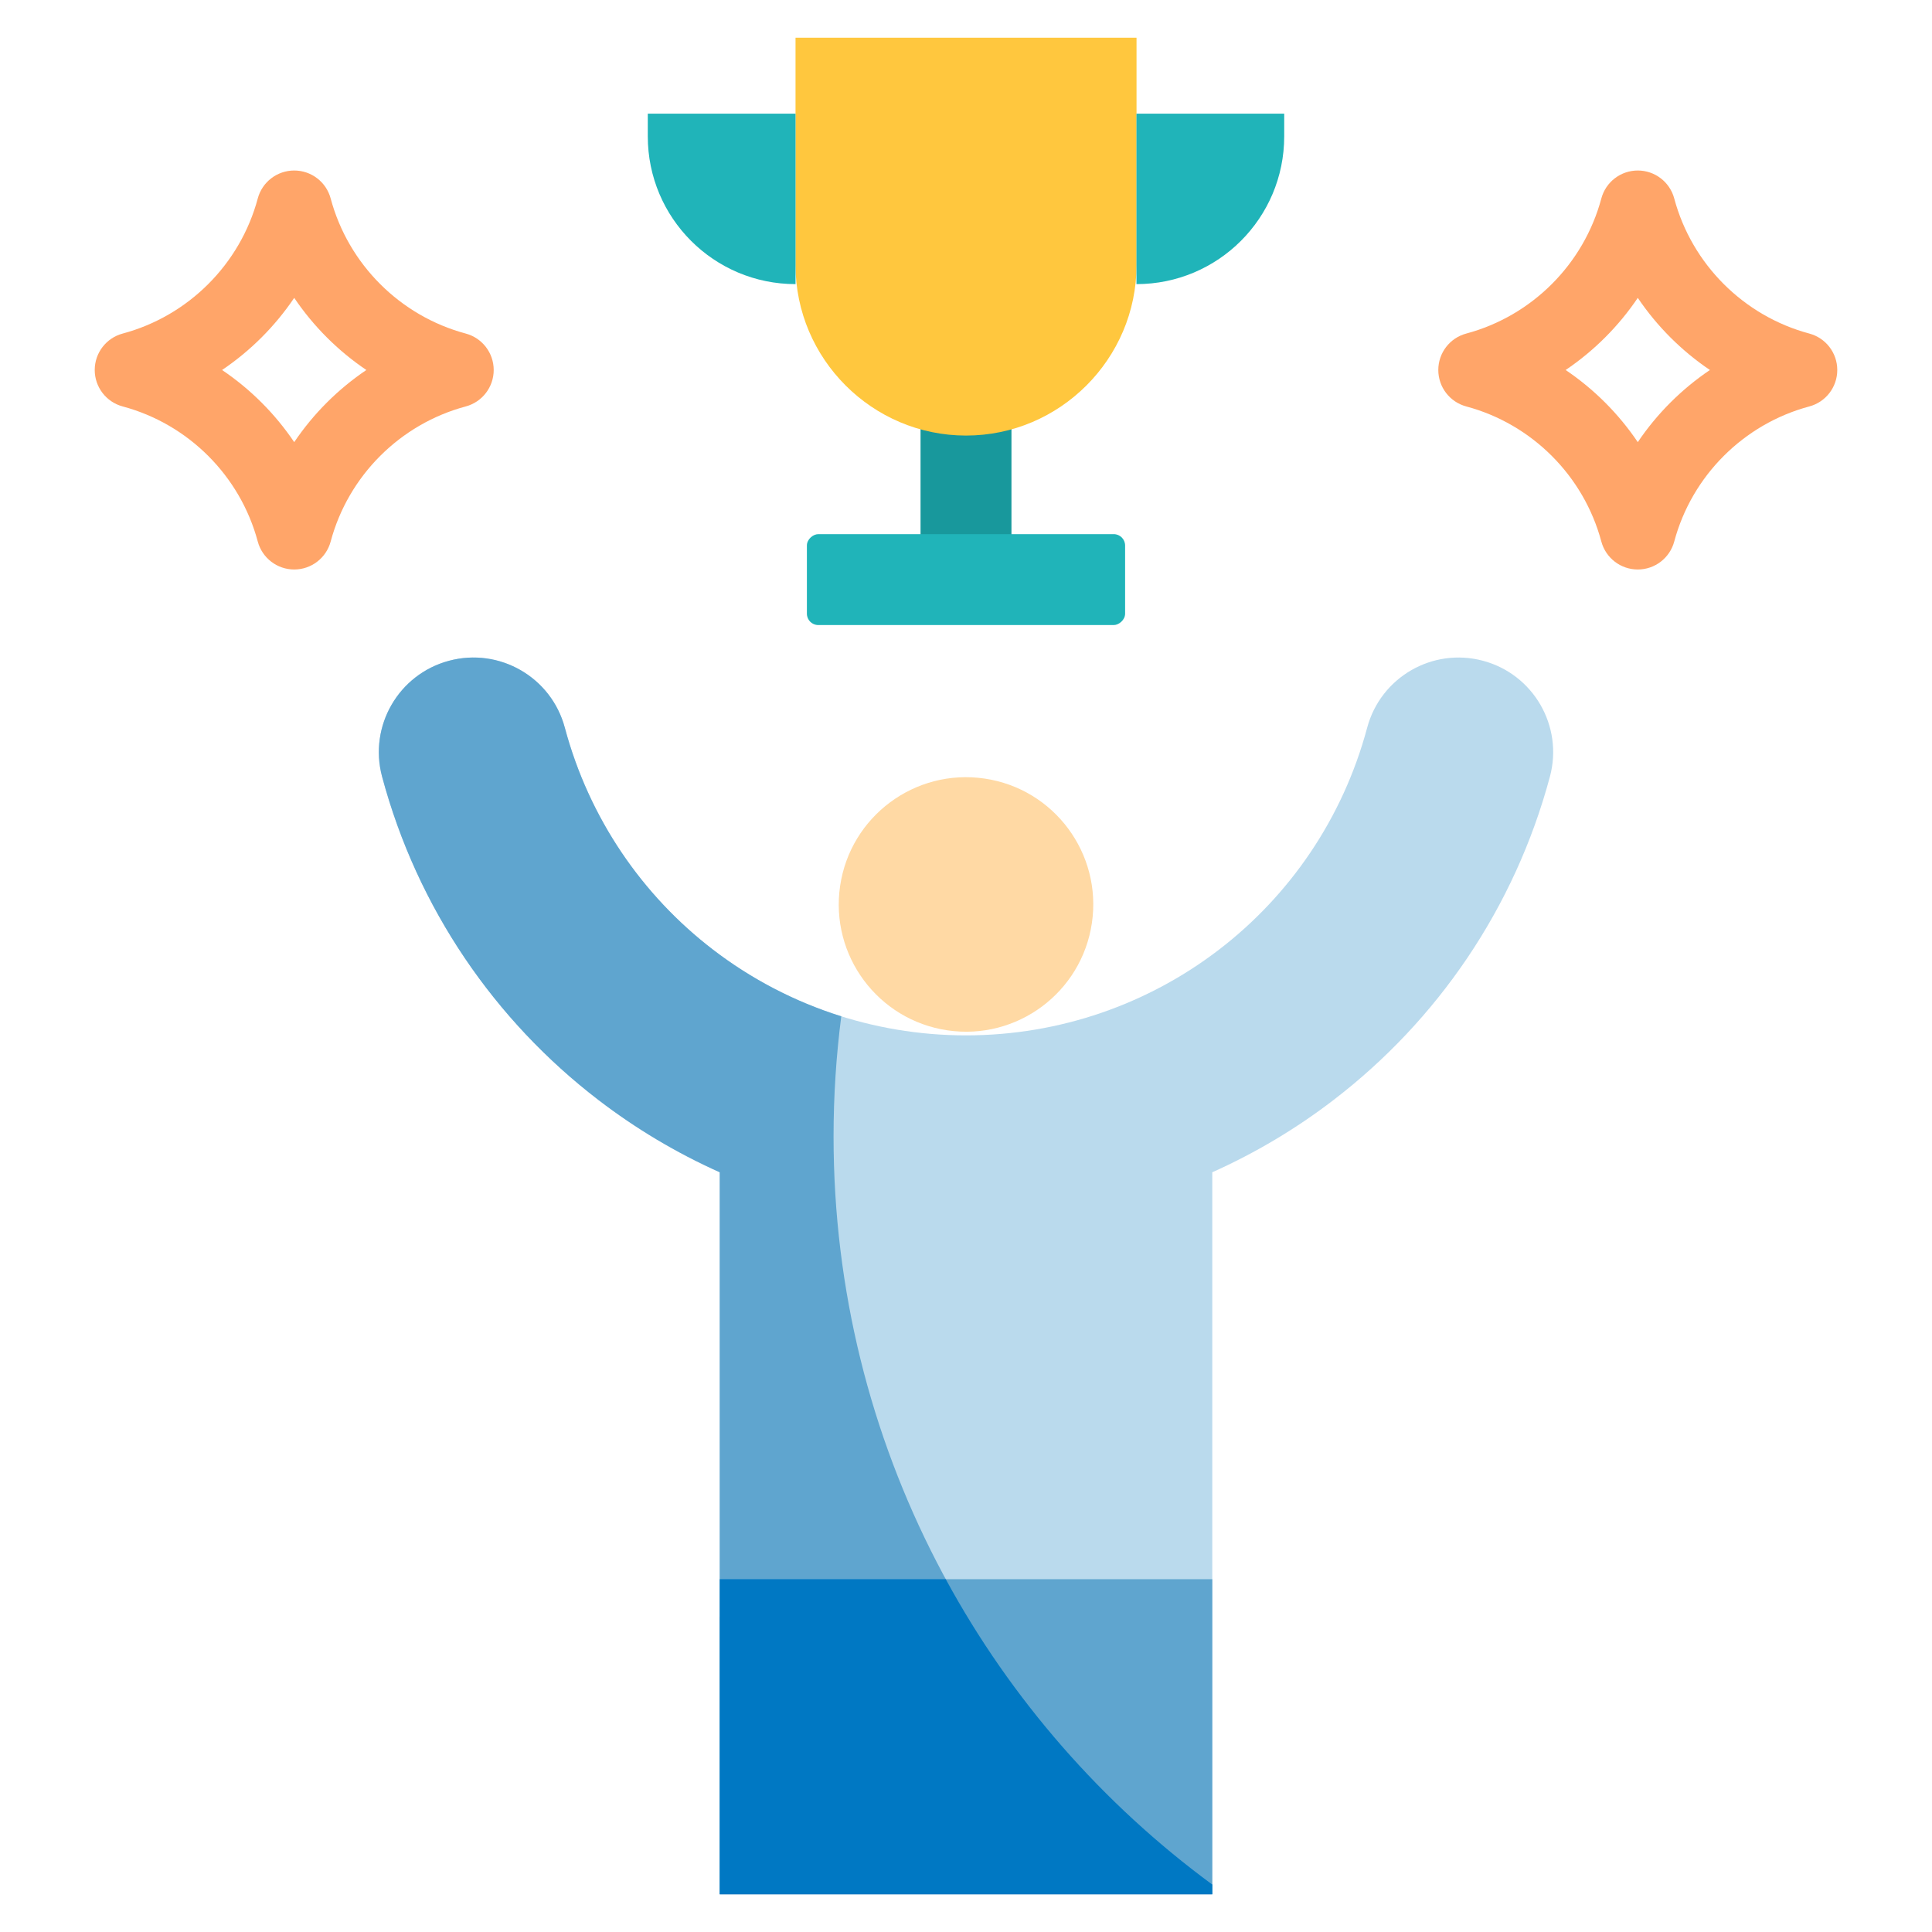
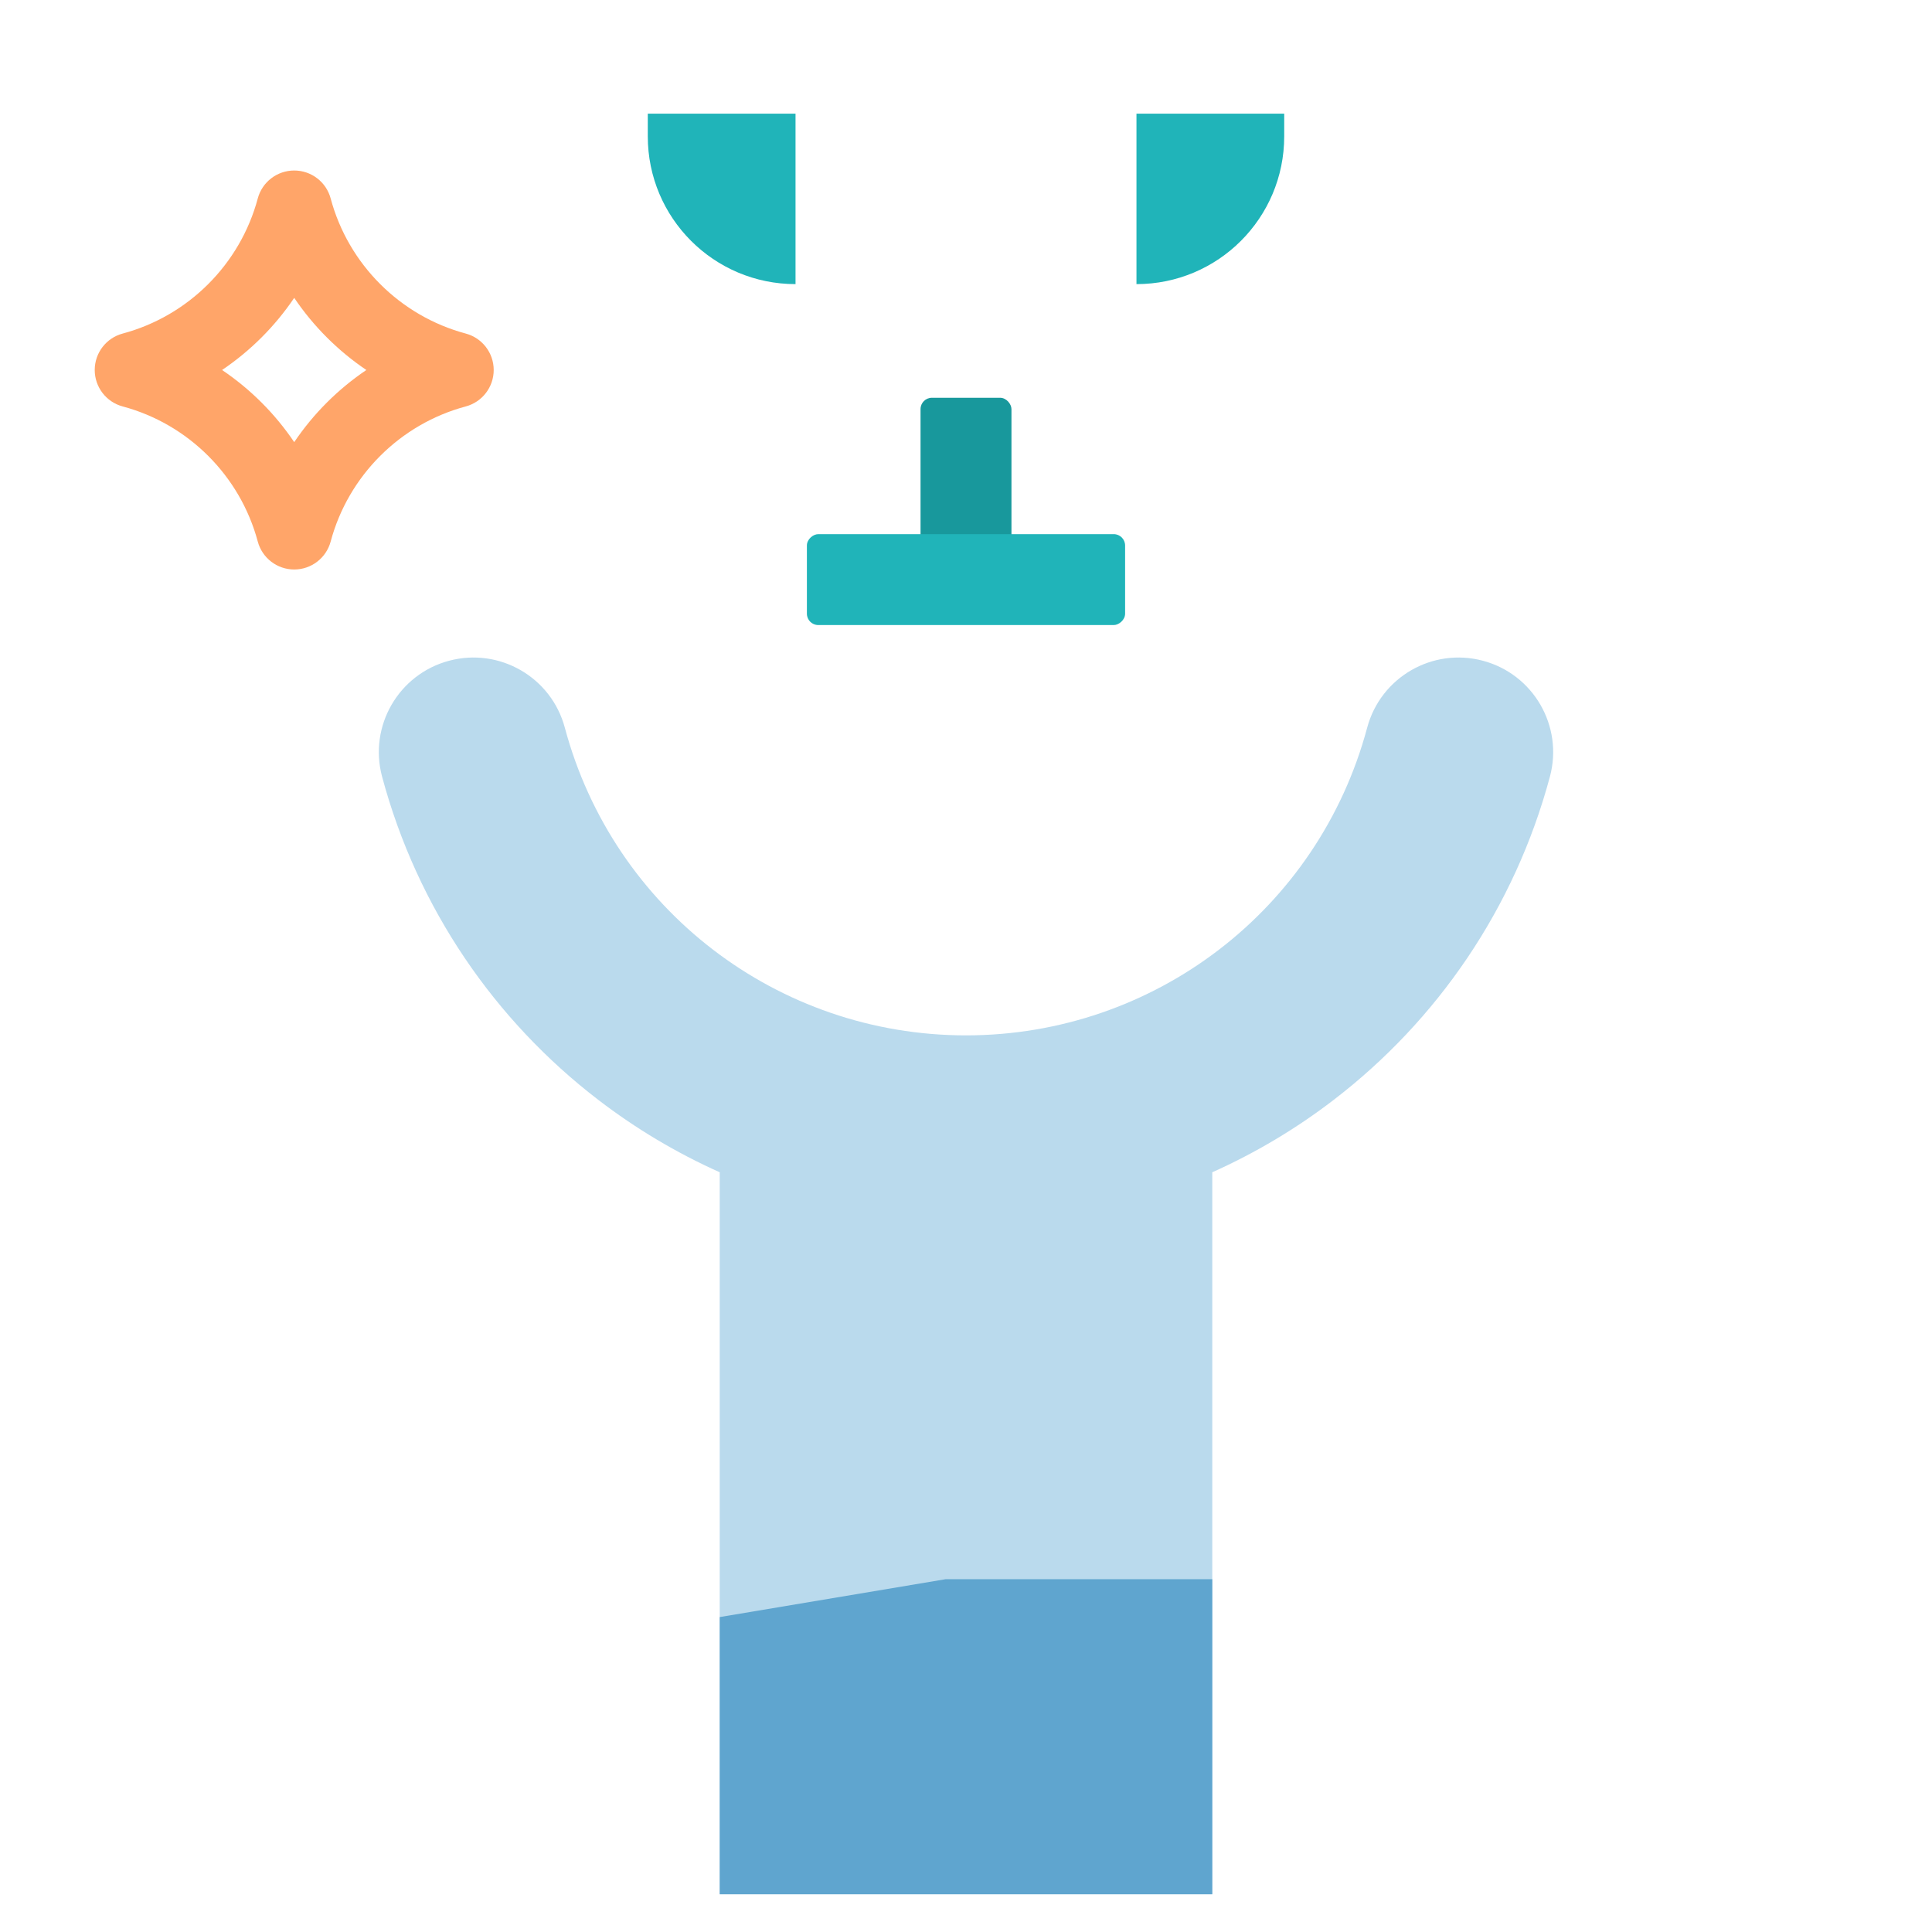
<svg xmlns="http://www.w3.org/2000/svg" width="170" height="170" viewBox="0 0 170 170" fill="none">
  <rect x="81" y="35" width="8" height="15" rx="1" fill="#18989C" />
  <path fill-rule="evenodd" clip-rule="evenodd" d="M63.33 103.15C59.521 101.446 55.933 99.303 52.639 96.775C43.567 89.814 36.732 79.953 33.618 68.331C32.431 63.89 35.07 59.327 39.511 58.141C43.952 56.954 48.515 59.592 49.701 64.034C51.843 72.027 56.525 78.795 62.732 83.557C68.95 88.328 76.711 91.104 85 91.104C93.289 91.104 101.05 88.328 107.268 83.557C113.475 78.795 118.157 72.027 120.299 64.034C121.485 59.592 126.048 56.954 130.489 58.141C134.93 59.327 137.569 63.89 136.382 68.331C133.268 79.953 126.433 89.814 117.361 96.775C114.067 99.303 110.48 101.446 106.67 103.15V166.68H63.33V103.15Z" fill="#BADAED" />
-   <path fill-rule="evenodd" clip-rule="evenodd" d="M70 23.323C70 31.575 76.751 38.326 85.002 38.326C93.254 38.326 100.005 31.574 100.005 23.323V3.32H70V23.323H70Z" fill="#FFC73E" />
-   <path d="M96.078 81.219C96.981 75.102 92.754 69.41 86.636 68.507C80.519 67.604 74.828 71.831 73.924 77.949C73.021 84.066 77.249 89.757 83.366 90.661C89.483 91.564 95.174 87.337 96.078 81.219Z" fill="#FFD9A4" />
-   <path fill-rule="evenodd" clip-rule="evenodd" d="M63.33 103.15C59.521 101.446 55.933 99.303 52.639 96.775C43.567 89.814 36.732 79.953 33.618 68.331C32.431 63.89 35.07 59.327 39.511 58.141C43.952 56.954 48.515 59.592 49.701 64.034C51.843 72.027 56.525 78.795 62.732 83.557C66.098 86.14 69.916 88.138 74.026 89.427C73.579 92.888 73.346 96.416 73.346 99.999C73.346 127.011 86.463 150.957 106.67 165.827V166.68H63.33V103.15Z" fill="#5FA5CF" />
  <path fill-rule="evenodd" clip-rule="evenodd" d="M106.67 138.955H83.218L63.33 142.289V166.679H106.67V138.955Z" fill="#5FA5CF" />
-   <path fill-rule="evenodd" clip-rule="evenodd" d="M83.218 138.955H63.33V166.679H106.67V165.826C97.016 158.722 88.977 149.549 83.218 138.955Z" fill="#0078C3" />
  <path d="M57 10H70V25C62.82 25 57 19.18 57 12V10Z" fill="#20B4B9" />
  <path d="M113 10H100V25C107.18 25 113 19.18 113 12V10Z" fill="#20B4B9" />
  <rect x="99" y="47" width="8" height="28" rx="1" transform="rotate(90 99 47)" fill="#20B4B9" />
-   <path d="M144.112 50.111C142.609 50.111 141.293 49.101 140.904 47.65C139.355 41.868 134.801 37.313 129.019 35.764C127.567 35.375 126.558 34.059 126.558 32.557C126.558 31.054 127.567 29.738 129.019 29.35C134.801 27.8 139.355 23.246 140.904 17.464C141.293 16.012 142.609 15.003 144.112 15.003C145.614 15.003 146.93 16.012 147.319 17.464C148.868 23.246 153.422 27.8 159.204 29.35C160.656 29.738 161.665 31.054 161.665 32.557C161.665 34.059 160.656 35.375 159.204 35.764C153.422 37.313 148.868 41.868 147.319 47.65C146.929 49.101 145.614 50.111 144.112 50.111ZM137.764 32.557C140.265 34.245 142.422 36.403 144.111 38.904C145.8 36.403 147.957 34.245 150.458 32.557C147.957 30.868 145.8 28.71 144.111 26.21C142.423 28.71 140.265 30.868 137.764 32.557Z" fill="#FFA569" />
  <path d="M25.889 50.111C24.386 50.111 23.07 49.101 22.681 47.65C21.132 41.867 16.578 37.313 10.796 35.764C9.344 35.375 8.335 34.059 8.335 32.557C8.335 31.054 9.344 29.738 10.796 29.35C16.578 27.8 21.132 23.246 22.681 17.464C23.07 16.012 24.386 15.003 25.889 15.003C27.391 15.003 28.707 16.012 29.096 17.464C30.645 23.246 35.199 27.8 40.981 29.35C42.433 29.738 43.442 31.054 43.442 32.557C43.442 34.059 42.433 35.375 40.981 35.764C35.199 37.313 30.645 41.868 29.096 47.65C28.707 49.101 27.391 50.111 25.889 50.111ZM19.541 32.557C22.042 34.245 24.2 36.403 25.889 38.904C27.577 36.403 29.735 34.245 32.236 32.557C29.735 30.868 27.577 28.71 25.889 26.21C24.2 28.71 22.042 30.868 19.541 32.557Z" fill="#FFA569" />
</svg>